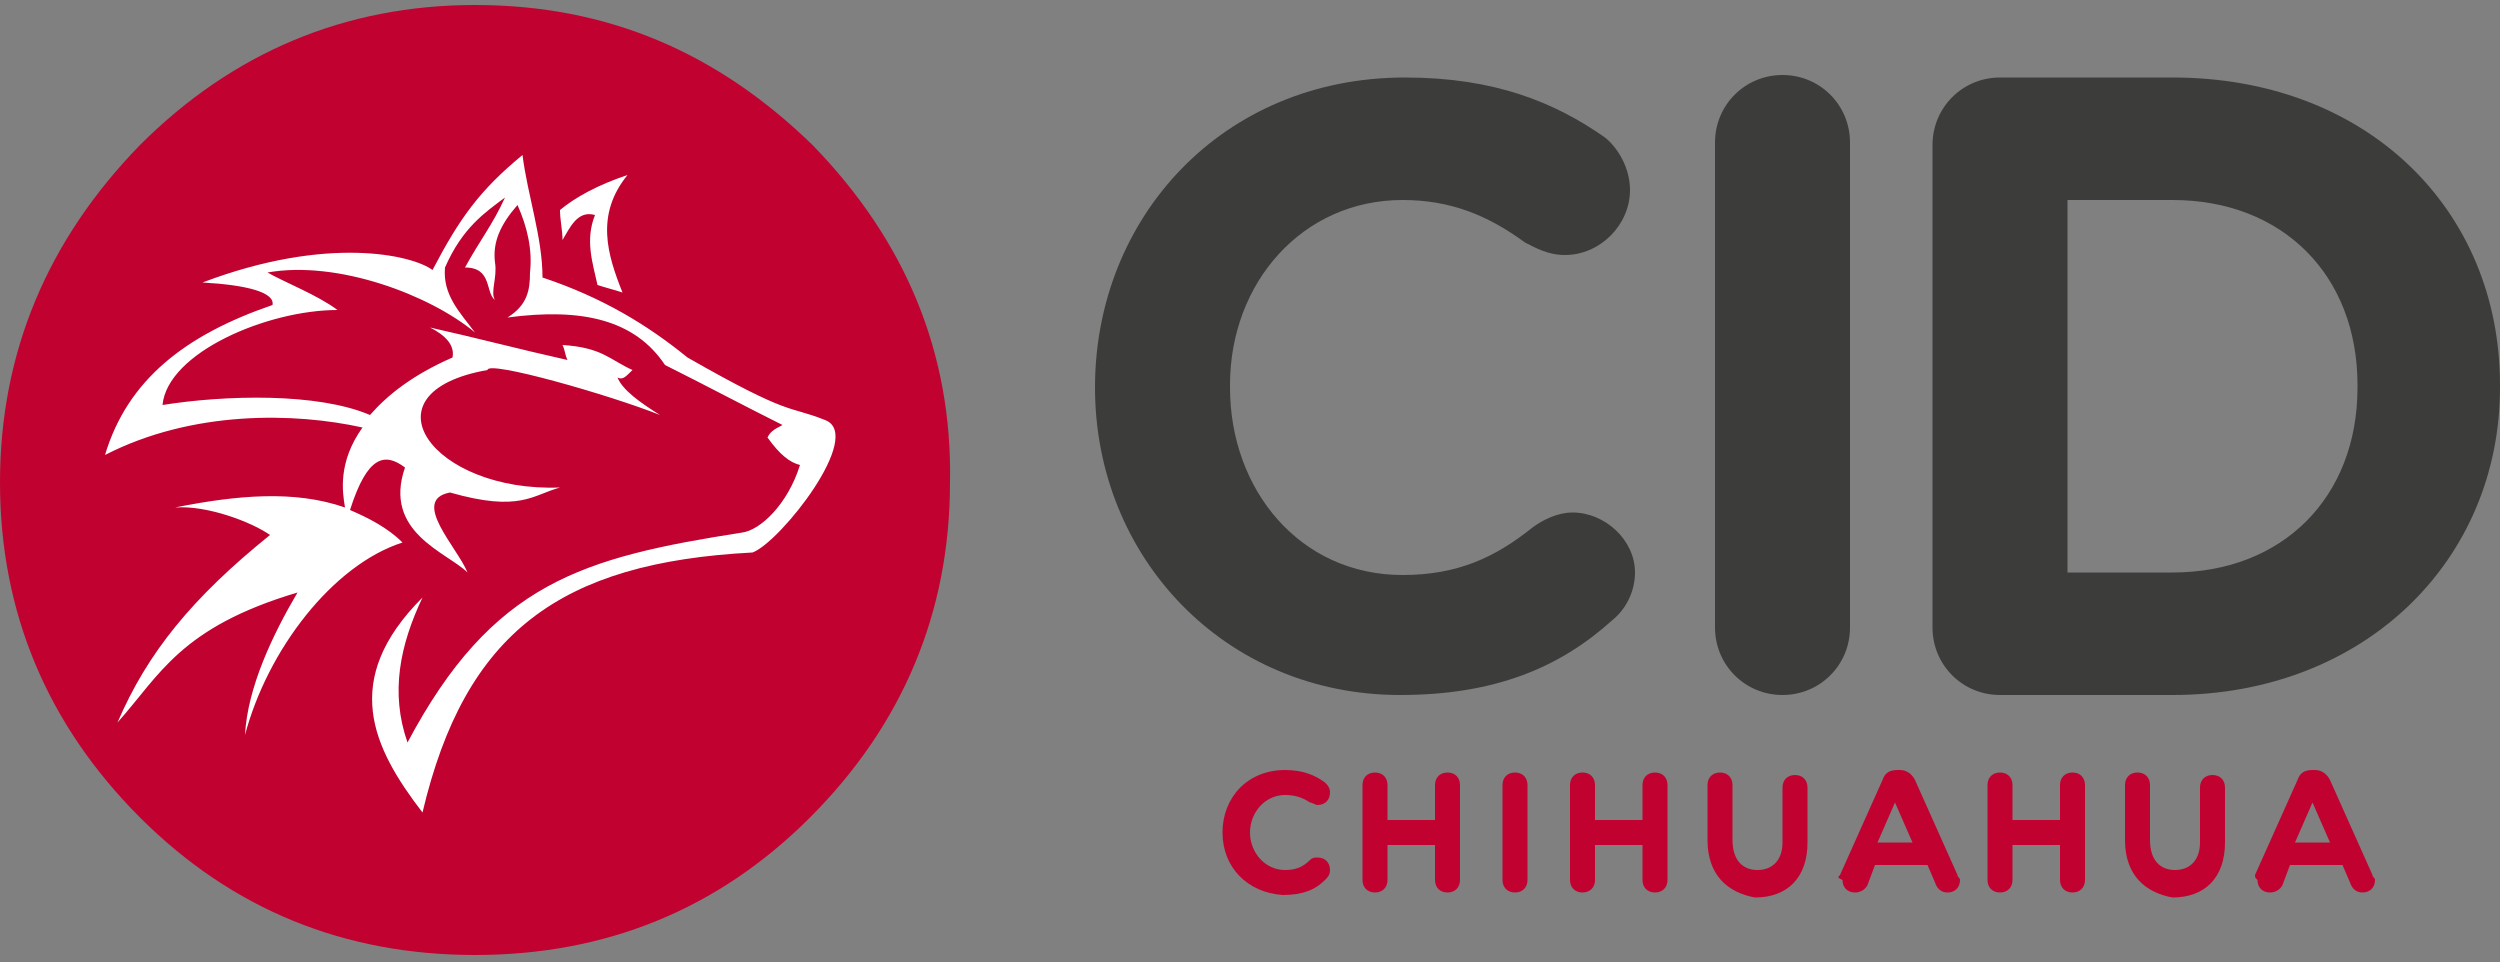
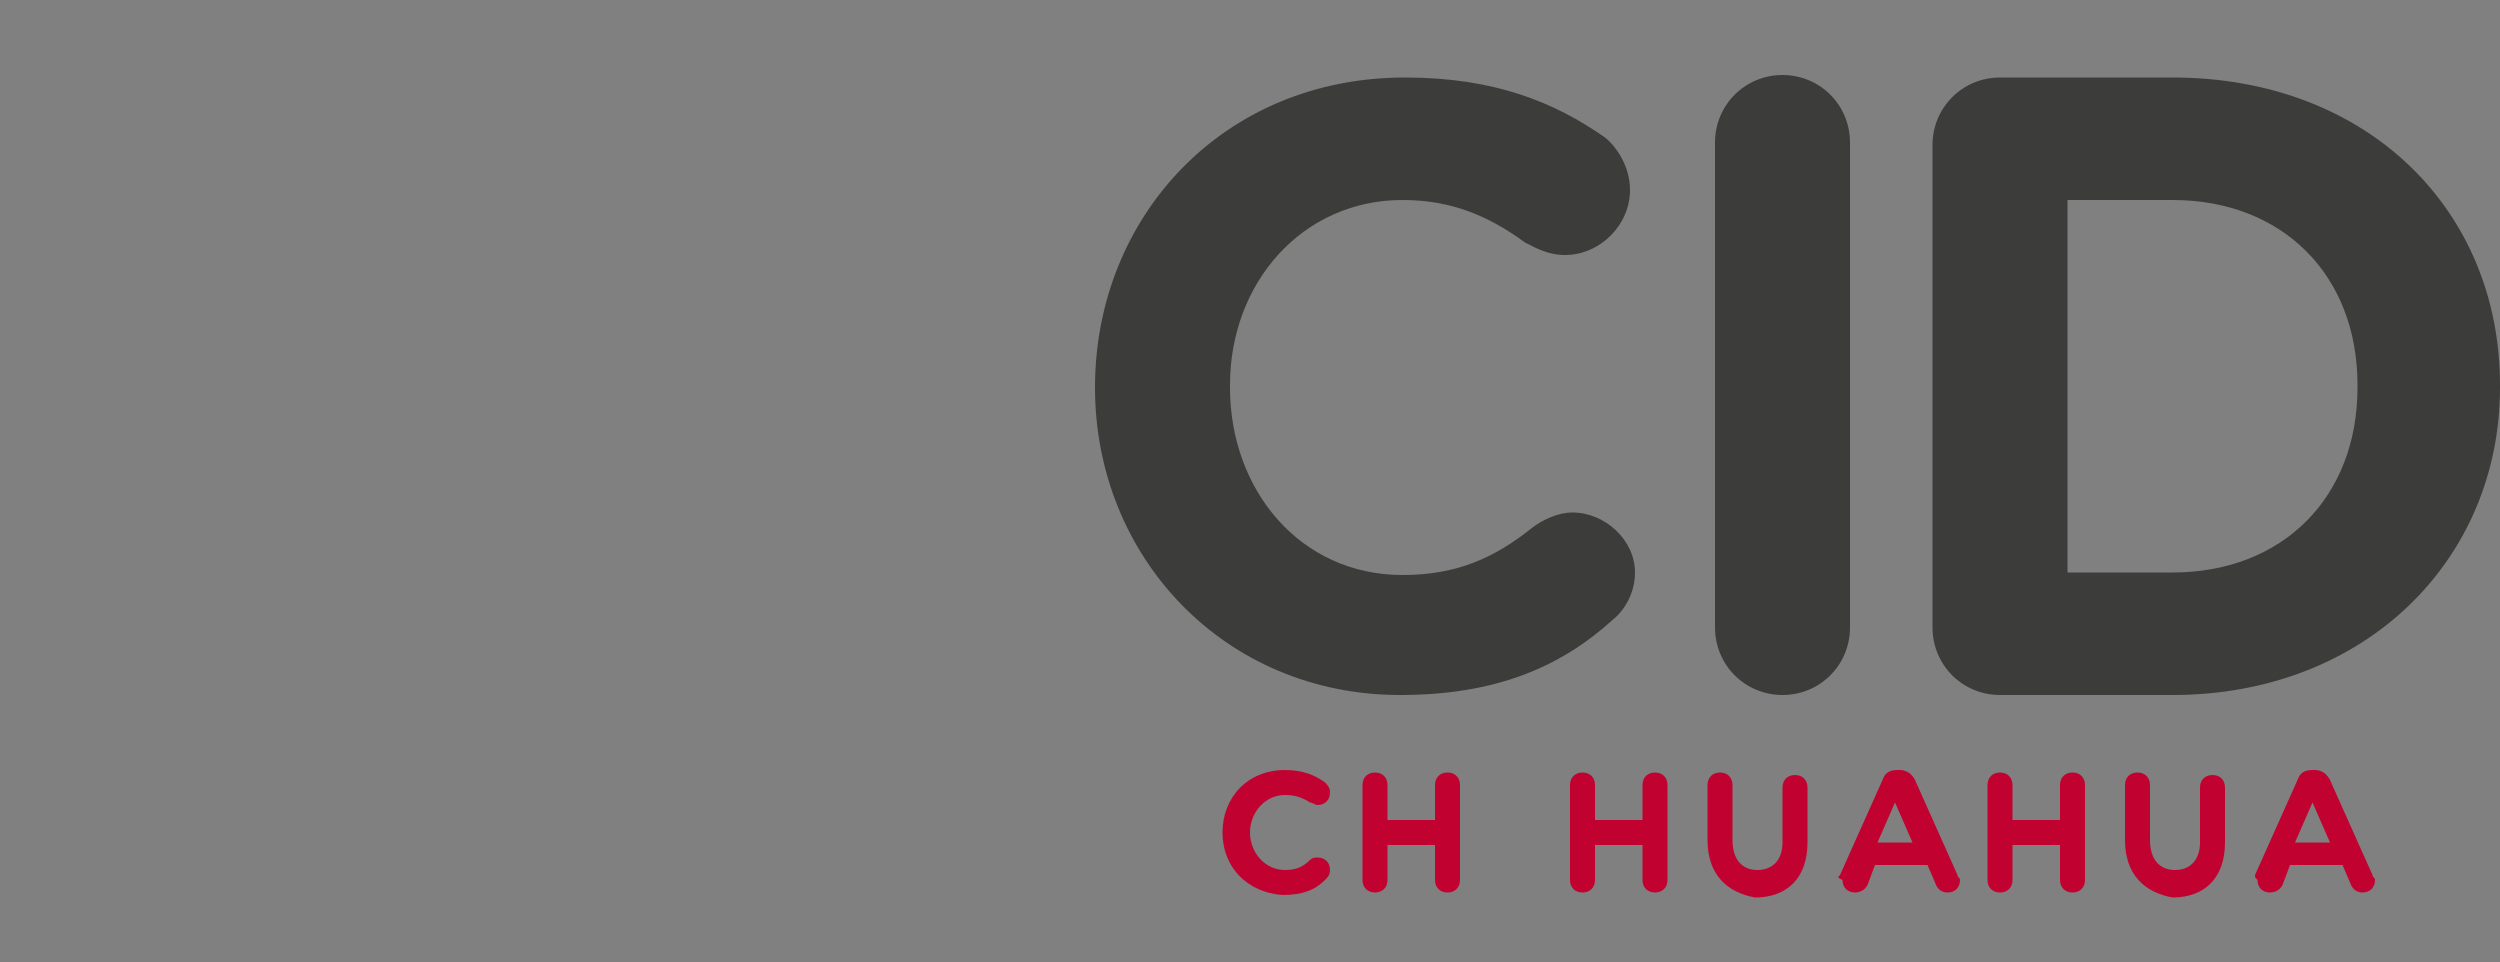
<svg xmlns="http://www.w3.org/2000/svg" version="1.1" id="Capa_1" x="0px" y="0px" viewBox="0 0 100 38.5" style="enable-background:new 0 0 100 38.5;" xml:space="preserve">
  <rect x="0" y="0" width="100" height="38.5" fill="#808080" stroke="none" />
  <style type="text/css">
	.st0{fill:#C10230;}
	.st1{fill:#FFFFFF;}
	.st2{fill:#3C3C3B;}
</style>
  <g>
    <g>
      <g>
-         <path class="st0" d="M32.5,5.8C28.7,2.1,24.3,0.2,19,0.2c-5.2,0-9.7,1.9-13.4,5.6C1.9,9.6,0,14.1,0,19.3c0,5.2,1.9,9.7,5.6,13.4     c3.7,3.7,8.2,5.5,13.4,5.5c5.2,0,9.7-1.8,13.4-5.5c3.7-3.7,5.6-8.2,5.6-13.4C38.1,14.1,36.2,9.6,32.5,5.8z" />
-       </g>
+         </g>
      <g>
        <g>
-           <path class="st1" d="M25.1,7c-1.3,1.6-0.8,3.2-0.2,4.7c-0.3-0.1-0.7-0.2-1-0.3c-0.2-0.9-0.5-1.8-0.1-2.8c-0.7-0.2-1,0.5-1.3,1      c0-0.4-0.1-0.8-0.1-1.2C23,7.9,23.9,7.4,25.1,7z M30.1,22.1c-7.7,0.4-11.5,3.2-13.2,10.4c-2-2.6-3.3-5.3,0-8.6      c-0.9,1.9-1.3,3.8-0.6,5.8c3.4-6.4,7-7.4,13.4-8.4c0.7-0.1,1.8-1.1,2.3-2.7c-0.4-0.1-0.8-0.4-1.3-1.1c0.1-0.2,0.2-0.3,0.6-0.5      c-1.6-0.8-3.1-1.6-4.7-2.4c-1.2-1.8-3.3-2.3-6.3-1.9c0.8-0.5,0.9-1.1,0.9-1.8c0.1-0.9-0.1-1.8-0.5-2.7c-0.7,0.8-1,1.5-0.9,2.3      c0.1,0.6-0.2,1.2,0,1.5c-0.4-0.3-0.1-1.3-1.2-1.3c0.6-1.1,1.1-1.7,1.6-2.8c-0.8,0.6-1.7,1.2-2.4,2.8c-0.1,1.1,0.6,1.8,1.2,2.6      c-1.8-1.5-5.5-2.9-8.3-2.4c0.7,0.4,2,0.9,2.8,1.5c-2.8,0-6.8,1.7-7,3.8c2.5-0.4,6.2-0.5,8.3,0.4c0.7-0.8,1.7-1.6,3.3-2.3      c0.1-0.5-0.3-0.9-0.9-1.2c1.8,0.4,3.7,0.9,5.5,1.3c-0.1-0.2-0.1-0.4-0.2-0.6c1.6,0.1,1.9,0.6,2.8,1c-0.3,0.3-0.4,0.4-0.6,0.3      c0.2,0.5,0.9,1,1.7,1.5c0,0,0,0,0,0v0c0,0,0,0,0,0c-2-0.8-6.9-2.2-6.9-1.8c-5.1,0.9-2.2,4.9,2.9,4.7c-1.1,0.3-1.6,1-4.4,0.2      c-1.6,0.3,0.3,2.2,0.7,3.2c-0.8-0.8-3.4-1.6-2.5-4.2c-0.8-0.6-1.5-0.5-2.2,1.7c0.7,0.3,1.5,0.7,2.1,1.3      c-2.8,0.9-5.4,4.3-6.3,7.7c0.1-1.9,1.1-4,2.1-5.7c-4.7,1.4-5.5,3.3-7.2,5.2c1.2-2.8,3-5,6.1-7.5c-0.7-0.5-2.5-1.2-3.8-1.1      c2.5-0.5,4.8-0.7,6.8,0c-0.1-0.6-0.3-1.8,0.7-3.2c-2.7-0.6-6.8-0.7-10.3,1.1c0.9-3,3.2-4.8,6.7-6c0.1-0.5-1-0.8-2.8-0.9      c5-1.9,8.4-1.1,9.2-0.5c1.1-2.1,1.9-3.2,3.6-4.6c0.2,1.6,0.8,3.3,0.8,4.9c2.4,0.8,4.2,1.9,5.8,3.2c4.2,2.4,4,1.9,5.5,2.5      C34.6,17.4,31.2,21.7,30.1,22.1z" />
-         </g>
+           </g>
      </g>
    </g>
    <g>
      <path class="st2" d="M43.8,15.5L43.8,15.5c0-6.8,5.1-12.4,12.4-12.4c3.6,0,6,1,8,2.4c0.5,0.4,1,1.2,1,2.1c0,1.4-1.2,2.6-2.6,2.6    c-0.7,0-1.2-0.3-1.6-0.5c-1.5-1.1-3-1.7-4.9-1.7c-4,0-6.9,3.3-6.9,7.4v0.1c0,4.1,2.8,7.5,6.9,7.5c2.2,0,3.7-0.7,5.2-1.9    c0.4-0.3,1-0.6,1.6-0.6c1.3,0,2.5,1.1,2.5,2.4c0,0.8-0.4,1.5-0.9,1.9c-2.1,1.9-4.7,3-8.5,3C49,27.8,43.8,22.3,43.8,15.5z" />
      <path class="st2" d="M68.6,5.7c0-1.5,1.2-2.7,2.7-2.7C72.8,3,74,4.2,74,5.7v19.4c0,1.5-1.2,2.7-2.7,2.7c-1.5,0-2.7-1.2-2.7-2.7    V5.7z" />
      <path class="st2" d="M77.3,5.8c0-1.5,1.2-2.7,2.7-2.7h6.9c7.8,0,13.1,5.3,13.1,12.3v0.1c0,6.9-5.4,12.3-13.1,12.3H80    c-1.5,0-2.7-1.2-2.7-2.7V5.8z M86.9,22.9c4.4,0,7.4-3,7.4-7.4v-0.1c0-4.4-3-7.4-7.4-7.4h-4.2v14.9H86.9z" />
    </g>
    <g>
      <path class="st0" d="M48.9,33.3L48.9,33.3c0-1.4,1-2.5,2.5-2.5c0.7,0,1.2,0.2,1.6,0.5c0.1,0.1,0.2,0.2,0.2,0.4    c0,0.3-0.2,0.5-0.5,0.5c-0.1,0-0.2-0.1-0.3-0.1c-0.3-0.2-0.6-0.3-1-0.3c-0.8,0-1.4,0.7-1.4,1.5v0c0,0.8,0.6,1.5,1.4,1.5    c0.4,0,0.7-0.1,1-0.4c0.1-0.1,0.2-0.1,0.3-0.1c0.3,0,0.5,0.2,0.5,0.5c0,0.2-0.1,0.3-0.2,0.4c-0.4,0.4-0.9,0.6-1.7,0.6    C49.9,35.7,48.9,34.7,48.9,33.3z" />
      <path class="st0" d="M54.5,31.4c0-0.3,0.2-0.5,0.5-0.5c0.3,0,0.5,0.2,0.5,0.5v1.4h1.9v-1.4c0-0.3,0.2-0.5,0.5-0.5s0.5,0.2,0.5,0.5    v3.8c0,0.3-0.2,0.5-0.5,0.5s-0.5-0.2-0.5-0.5v-1.4h-1.9v1.4c0,0.3-0.2,0.5-0.5,0.5c-0.3,0-0.5-0.2-0.5-0.5V31.4z" />
-       <path class="st0" d="M60.1,31.4c0-0.3,0.2-0.5,0.5-0.5c0.3,0,0.5,0.2,0.5,0.5v3.8c0,0.3-0.2,0.5-0.5,0.5c-0.3,0-0.5-0.2-0.5-0.5    V31.4z" />
      <path class="st0" d="M62.8,31.4c0-0.3,0.2-0.5,0.5-0.5c0.3,0,0.5,0.2,0.5,0.5v1.4h1.9v-1.4c0-0.3,0.2-0.5,0.5-0.5    c0.3,0,0.5,0.2,0.5,0.5v3.8c0,0.3-0.2,0.5-0.5,0.5c-0.3,0-0.5-0.2-0.5-0.5v-1.4h-1.9v1.4c0,0.3-0.2,0.5-0.5,0.5    c-0.3,0-0.5-0.2-0.5-0.5V31.4z" />
      <path class="st0" d="M68.3,33.6v-2.2c0-0.3,0.2-0.5,0.5-0.5c0.3,0,0.5,0.2,0.5,0.5v2.2c0,0.8,0.4,1.2,1,1.2s1-0.4,1-1.1v-2.2    c0-0.3,0.2-0.5,0.5-0.5c0.3,0,0.5,0.2,0.5,0.5v2.2c0,1.4-0.8,2.2-2.1,2.2C69.1,35.7,68.3,35,68.3,33.6z" />
      <path class="st0" d="M73.6,35l1.7-3.8c0.1-0.3,0.3-0.4,0.6-0.4h0.1c0.3,0,0.5,0.2,0.6,0.4l1.7,3.8c0,0.1,0.1,0.1,0.1,0.2    c0,0.3-0.2,0.5-0.5,0.5c-0.2,0-0.4-0.1-0.5-0.4l-0.3-0.7h-2.1l-0.3,0.8c-0.1,0.2-0.3,0.3-0.5,0.3c-0.3,0-0.5-0.2-0.5-0.5    C73.5,35.1,73.5,35.1,73.6,35z M76.5,33.7l-0.7-1.6l-0.7,1.6H76.5z" />
      <path class="st0" d="M79.5,31.4c0-0.3,0.2-0.5,0.5-0.5c0.3,0,0.5,0.2,0.5,0.5v1.4h1.9v-1.4c0-0.3,0.2-0.5,0.5-0.5s0.5,0.2,0.5,0.5    v3.8c0,0.3-0.2,0.5-0.5,0.5s-0.5-0.2-0.5-0.5v-1.4h-1.9v1.4c0,0.3-0.2,0.5-0.5,0.5c-0.3,0-0.5-0.2-0.5-0.5V31.4z" />
      <path class="st0" d="M85,33.6v-2.2c0-0.3,0.2-0.5,0.5-0.5c0.3,0,0.5,0.2,0.5,0.5v2.2c0,0.8,0.4,1.2,1,1.2s1-0.4,1-1.1v-2.2    c0-0.3,0.2-0.5,0.5-0.5s0.5,0.2,0.5,0.5v2.2c0,1.4-0.8,2.2-2.1,2.2C85.8,35.7,85,35,85,33.6z" />
      <path class="st0" d="M90.2,35l1.7-3.8c0.1-0.3,0.3-0.4,0.6-0.4h0.1c0.3,0,0.5,0.2,0.6,0.4l1.7,3.8c0,0.1,0.1,0.1,0.1,0.2    c0,0.3-0.2,0.5-0.5,0.5c-0.2,0-0.4-0.1-0.5-0.4l-0.3-0.7h-2.1l-0.3,0.8c-0.1,0.2-0.3,0.3-0.5,0.3c-0.3,0-0.5-0.2-0.5-0.5    C90.2,35.1,90.2,35.1,90.2,35z M93.2,33.7l-0.7-1.6l-0.7,1.6H93.2z" />
    </g>
  </g>
</svg>